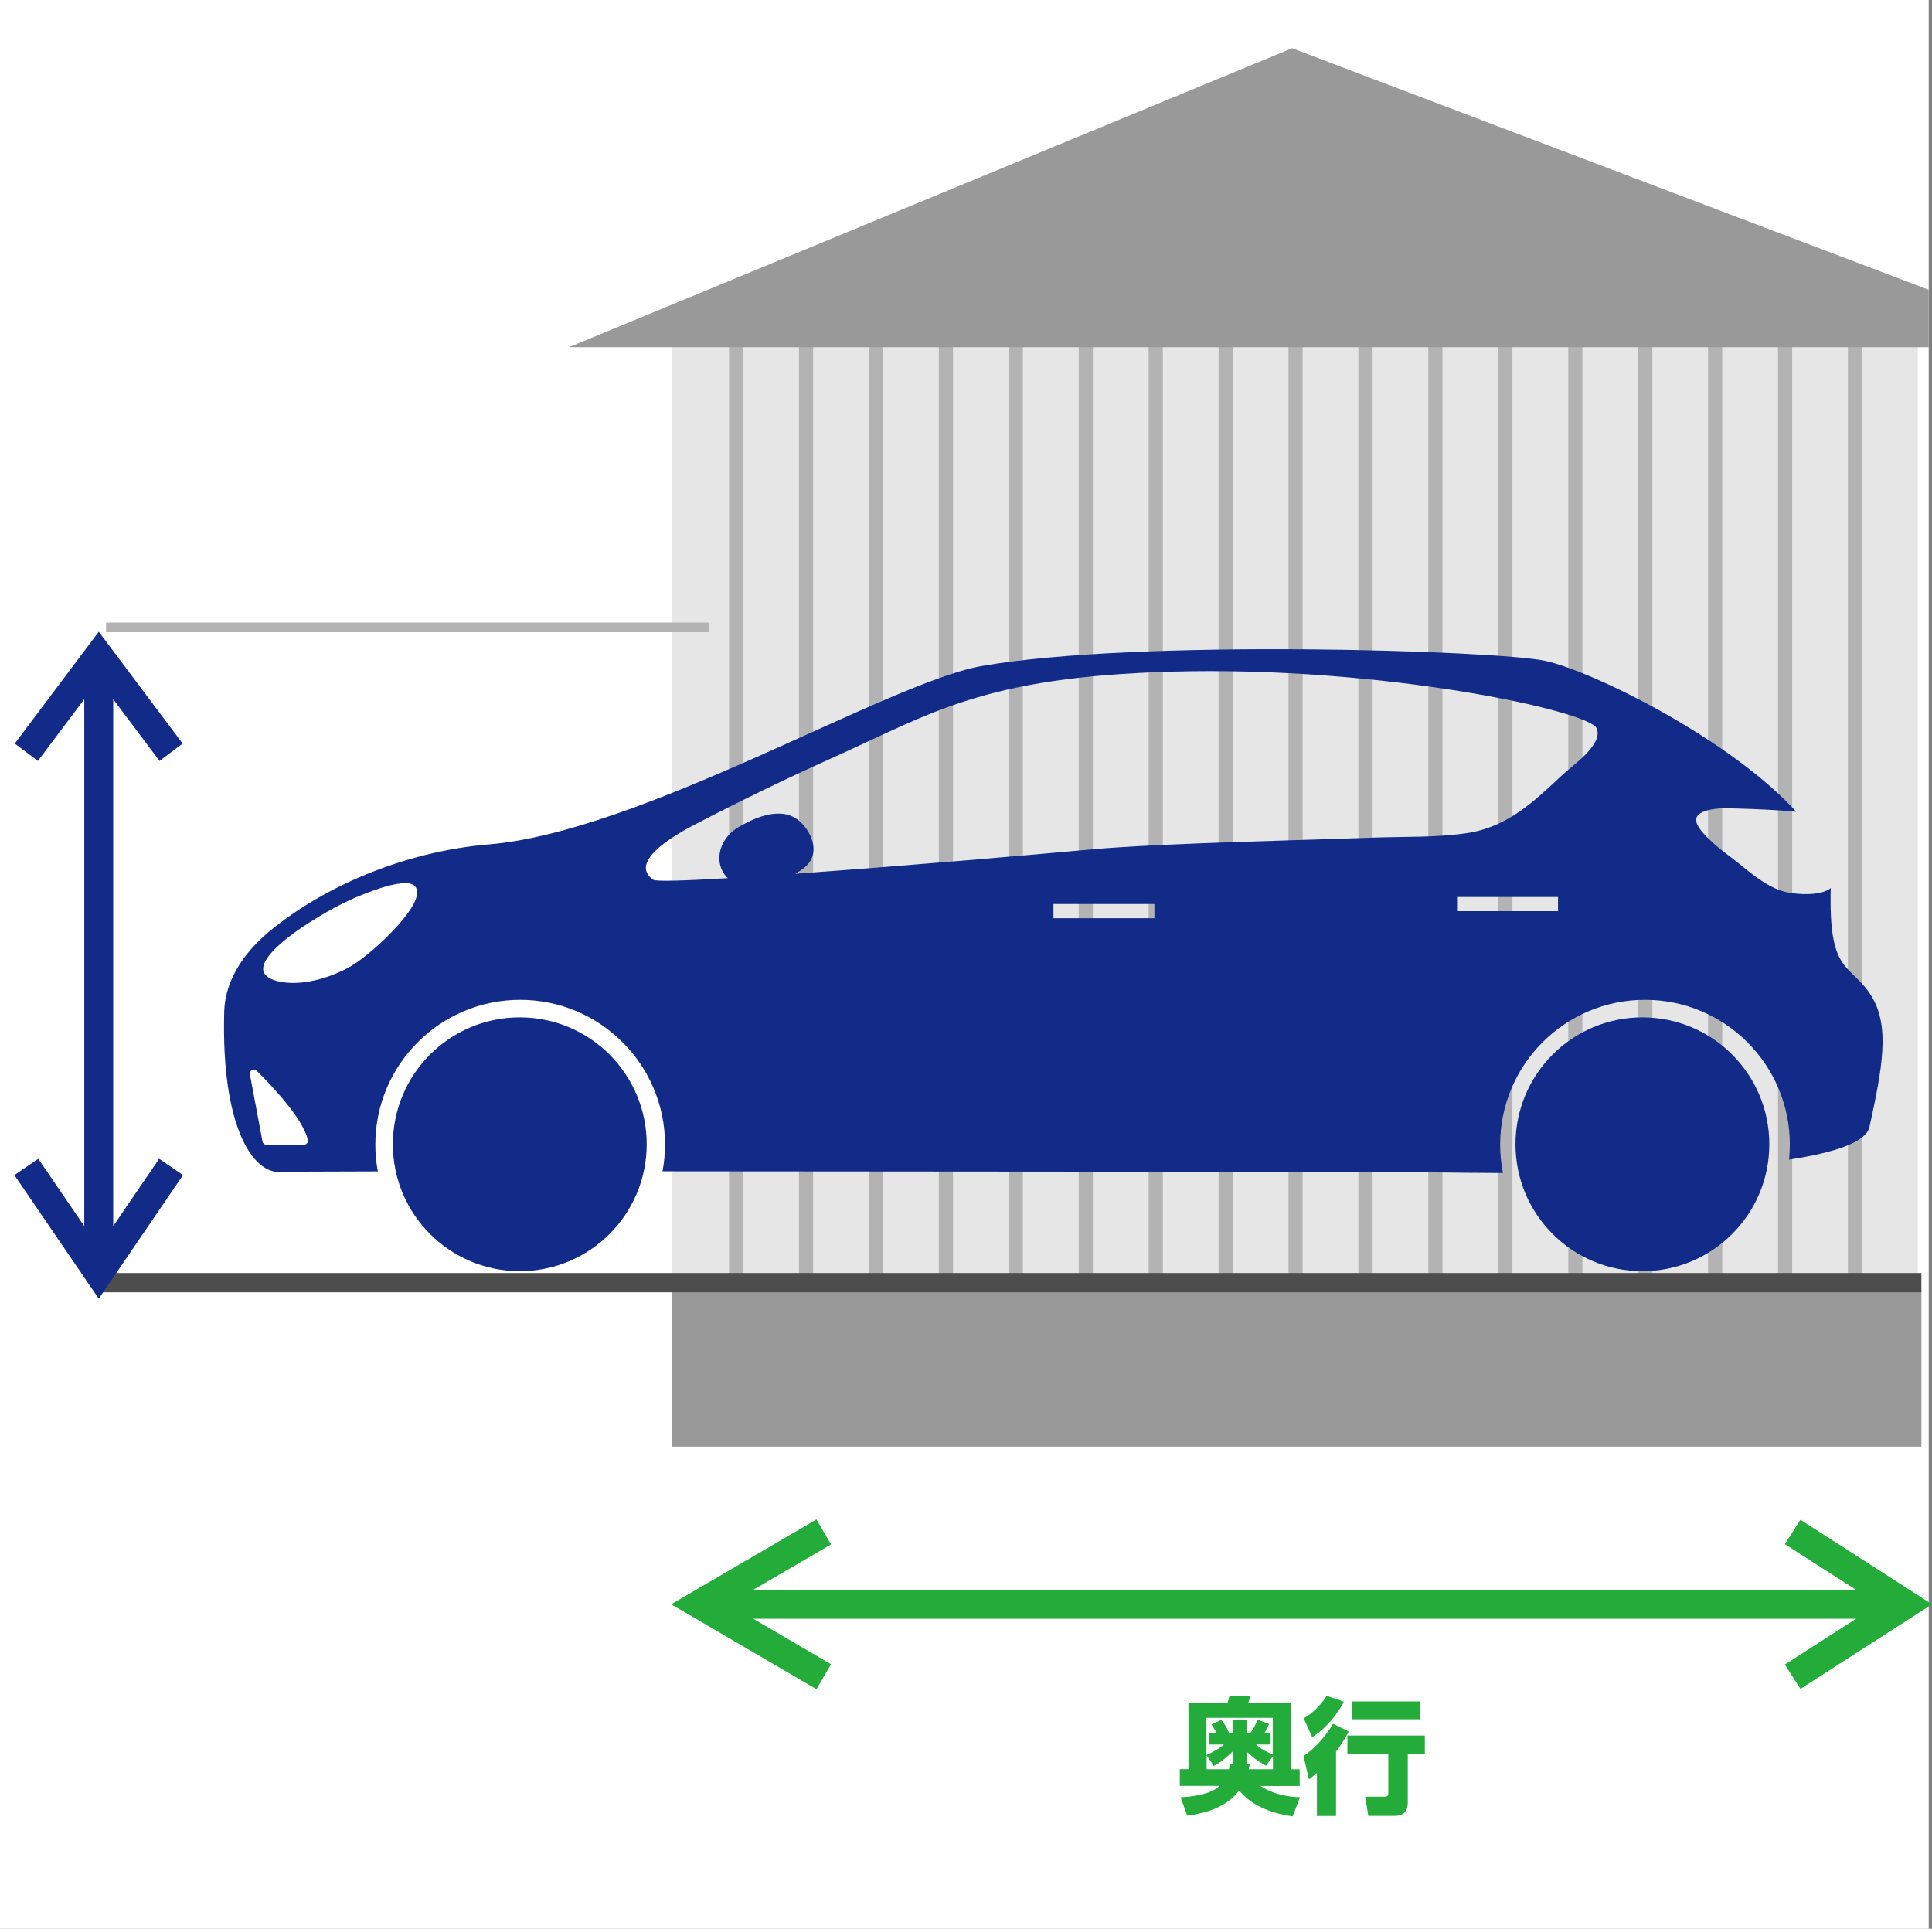
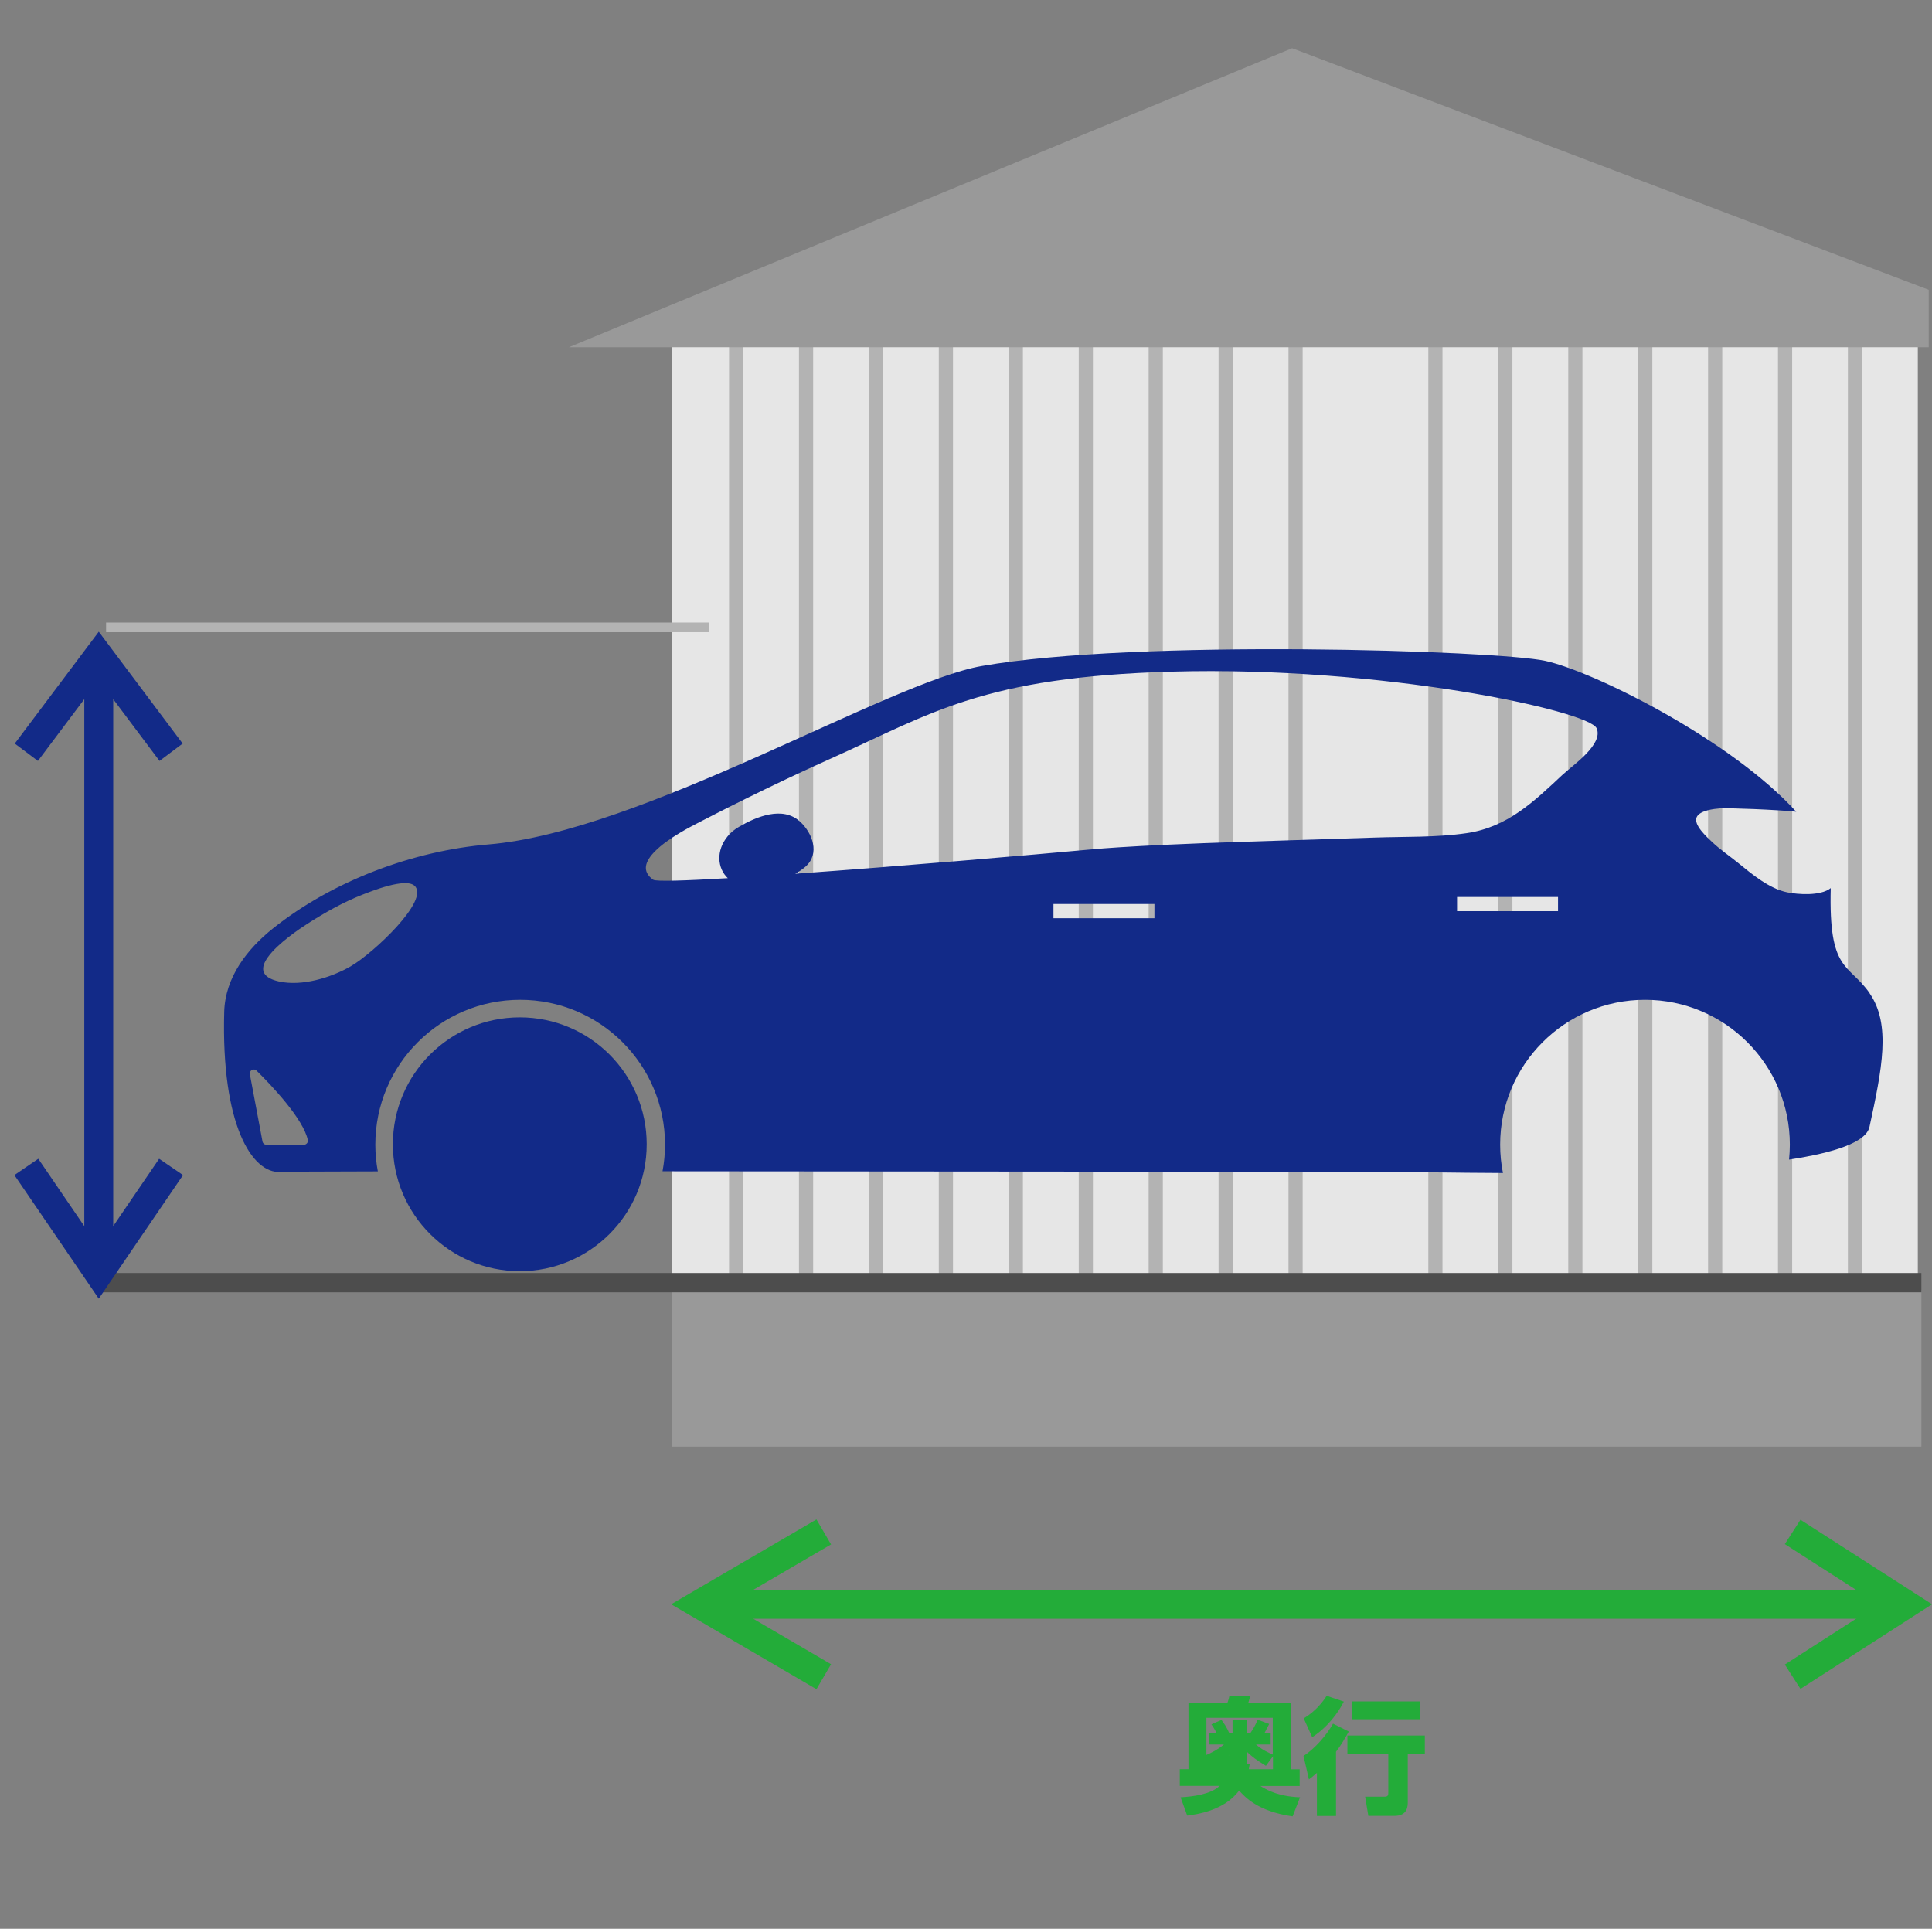
<svg xmlns="http://www.w3.org/2000/svg" id="_イヤー_2" data-name="レイヤー 2" width="200.34" height="200" viewBox="0 0 200.34 200">
  <rect x="0" y="0" width="200.34" height="200" fill="#808080" stroke="none" />
  <defs>
    <style>
      .cls-1 {
        fill: #fff;
      }

      .cls-2 {
        stroke: #b3b3b3;
      }

      .cls-2, .cls-3, .cls-4, .cls-5 {
        fill: none;
        stroke-miterlimit: 10;
      }

      .cls-3 {
        stroke: #4d4d4d;
        stroke-width: 2px;
      }

      .cls-4 {
        stroke: #122a88;
      }

      .cls-4, .cls-5 {
        stroke-width: 3px;
      }

      .cls-6 {
        fill: #e6e6e6;
      }

      .cls-7 {
        fill: #23ac39;
      }

      .cls-8 {
        fill: #122a88;
      }

      .cls-5 {
        stroke: #23ac39;
      }

      .cls-9 {
        fill: #999;
      }

      .cls-10 {
        fill: #b3b3b3;
      }
    </style>
  </defs>
  <g id="_イヤー_2-2" data-name="レイヤー 2">
    <g>
-       <rect class="cls-1" width="200" height="200" />
      <g>
        <polygon class="cls-6" points="198.87 34.76 69.71 34 69.71 141.71 198.87 141.71 198.87 34.76" />
        <rect class="cls-10" x="75.6" y="34.39" width="1.47" height="102.01" />
        <rect class="cls-10" x="82.85" y="27" width="1.47" height="109.4" />
        <rect class="cls-10" x="90.1" y="27" width="1.47" height="109.4" />
        <rect class="cls-10" x="97.35" y="27" width="1.47" height="109.4" />
        <rect class="cls-10" x="104.6" y="27" width="1.47" height="109.4" />
        <rect class="cls-10" x="111.86" y="27" width="1.47" height="109.4" />
        <rect class="cls-10" x="119.11" y="27" width="1.47" height="109.4" />
        <rect class="cls-10" x="126.36" y="27" width="1.47" height="109.4" />
        <rect class="cls-10" x="133.61" y="27" width="1.47" height="109.4" />
-         <rect class="cls-10" x="140.86" y="31.42" width="1.47" height="104.98" />
        <rect class="cls-10" x="148.11" y="31.42" width="1.47" height="104.98" />
        <rect class="cls-10" x="155.36" y="31.42" width="1.47" height="104.98" />
        <rect class="cls-10" x="162.62" y="34.08" width="1.47" height="102.32" />
        <rect class="cls-10" x="169.87" y="34.08" width="1.47" height="102.32" />
        <rect class="cls-10" x="177.12" y="34.08" width="1.47" height="102.32" />
        <rect class="cls-10" x="184.37" y="33.55" width="1.47" height="102.85" />
        <rect class="cls-10" x="191.62" y="34.6" width="1.47" height="101.8" />
        <rect class="cls-9" x="69.71" y="133.76" width="129.53" height="16.24" />
      </g>
      <g>
        <circle class="cls-8" cx="53.9" cy="118.65" r="13.16" />
-         <circle class="cls-8" cx="170.31" cy="118.65" r="13.16" />
        <path class="cls-8" d="M193.88,102.99c-2.21-3.16-4.27-2.14-4.04-10.9-1.08,.85-3.44,.65-4.5,.44-1.88-.38-3.66-1.88-5.11-3.06-.9-.73-1.87-1.38-2.71-2.18-.5-.48-1.95-1.76-1.58-2.56,.32-.7,1.79-.86,2.43-.91,.81-.06,6,.14,7.89,.35-6.73-7.44-20.99-14.56-26.05-15.65-5-1.07-42.29-2.29-58.41,.54-9.75,1.71-35.2,17.18-51.15,18.5-7.77,.65-16.12,3.75-22.33,8.7-2.7,2.15-4.97,5.08-5.07,8.66-.32,11.76,2.9,16.76,5.8,16.6,.51-.03,4.26-.05,10.13-.06-.17-.9-.26-1.82-.26-2.77,0-8.3,6.73-15.02,15.02-15.02s15.02,6.73,15.02,15.02c0,.94-.09,1.86-.26,2.76,32.21,.01,72.84,.07,76.35,.07,1.54,0,5.62,.09,10.8,.11-.19-.95-.29-1.93-.29-2.94,0-8.3,6.73-15.02,15.02-15.02s15.02,6.73,15.02,15.02c0,.52-.03,1.04-.08,1.55,4.72-.72,8-1.8,8.34-3.4,1.29-5.96,2.26-10.63,0-13.86ZM31.52,118.7c-.94,0-3.06,0-3.89,0-.2,0-.37-.14-.41-.34l-1.31-6.97c-.08-.4,.41-.66,.7-.37,1.63,1.61,4.85,5.02,5.31,7.19,.05,.25-.15,.49-.41,.49Zm4.9-18.53c-2.07,1.2-5.11,2.14-7.53,1.59-1.91-.44-1.88-1.44-1.11-2.51,1.01-1.42,3.3-2.95,4.06-3.44,1.81-1.16,3.71-2.24,5.72-3.03,.95-.37,4.49-1.8,5.43-.93,1.61,1.48-4.29,6.99-6.58,8.32Zm83.29-4.96h-10.47v-1.47h10.47v1.47Zm41.85-.73h-10.47v-1.47h10.47v1.47Zm.58-14.25c-3.04,2.84-5.76,5.53-10.05,6.16-3.13,.46-6.42,.35-9.58,.46-3.01,.1-6.02,.19-9.02,.29-5.83,.19-11.67,.35-17.49,.72-1.04,.07-2.07,.14-3.11,.24-5.59,.52-19.5,1.72-30.42,2.5,.38-.22,.73-.45,1.04-.72,1.55-1.35,.74-3.49-.53-4.67-1.81-1.68-4.55-.53-6.36,.53-.48,.28-.87,.61-1.17,.98-1.22,1.48-1.07,3.31,.02,4.34-4.42,.26-7.46,.36-7.74,.16-1.23-.87-.81-1.94,.18-2.94,1.36-1.38,3.82-2.62,4.6-3.02,4.48-2.32,9.07-4.55,13.68-6.62,10.38-4.65,15.7-8.45,35.36-9,21.74-.61,43.2,4.06,44.01,5.87,.74,1.65-2.47,3.84-3.41,4.72Z" />
      </g>
      <line class="cls-3" x1="199.24" y1="133" x2="10.24" y2="133" />
      <line class="cls-4" x1="10.24" y1="67.55" x2="10.24" y2="131" />
      <polyline class="cls-4" points="17.74 78 10.24 68 2.73 78" />
      <polyline class="cls-4" points="17.74 121 10.24 132 2.73 121" />
      <g>
        <g>
-           <path class="cls-7" d="M122.43,186.36c1.3-.07,3.13-.31,4.04-1.18h-4.13v-1.73h.9v-6.88h4.04c.1-.27,.16-.48,.21-.75l2.16,.03c-.04,.14-.08,.31-.21,.73h4.43v6.88h.9v1.73h-4.07c1.51,.96,3.04,1.13,4.11,1.17l-.77,1.98c-3.6-.51-4.94-2-5.55-2.68-1.56,2.13-4.5,2.48-5.38,2.6l-.68-1.88Zm2.92-5.47v-1.22h.79c-.03-.05-.21-.42-.52-.87l1.04-.46c.23,.31,.52,.71,.79,1.33h.36v-1.31h1.47v1.31h.4c.26-.39,.48-.73,.73-1.35l1.2,.44c-.29,.58-.46,.87-.47,.91h.62v1.22h-1.52c.65,.55,1.21,.81,1.74,1.04v-3.81h-6.88v3.85c.49-.22,1.01-.44,1.82-1.08h-1.59Zm2.47,2v-1.27c-.9,.88-1.6,1.3-1.95,1.49l-.75-1.1v1.44h2.31c.04-.13,.05-.22,.1-.56h.29Zm1.77,.03c-.07,.35-.08,.43-.1,.53h2.51v-1.34l-.73,.99c-1.04-.64-1.35-.88-1.98-1.46v1.26h.3Z" />
+           <path class="cls-7" d="M122.43,186.36c1.3-.07,3.13-.31,4.04-1.18h-4.13v-1.73h.9v-6.88h4.04c.1-.27,.16-.48,.21-.75l2.16,.03c-.04,.14-.08,.31-.21,.73h4.43v6.88h.9v1.73h-4.07c1.51,.96,3.04,1.13,4.11,1.17l-.77,1.98c-3.6-.51-4.94-2-5.55-2.68-1.56,2.13-4.5,2.48-5.38,2.6l-.68-1.88Zm2.92-5.47v-1.22h.79c-.03-.05-.21-.42-.52-.87l1.04-.46c.23,.31,.52,.71,.79,1.33h.36v-1.31h1.47v1.31h.4c.26-.39,.48-.73,.73-1.35l1.2,.44c-.29,.58-.46,.87-.47,.91h.62v1.22h-1.52c.65,.55,1.21,.81,1.74,1.04v-3.81h-6.88v3.85c.49-.22,1.01-.44,1.82-1.08h-1.59Zm2.47,2v-1.27c-.9,.88-1.6,1.3-1.95,1.49l-.75-1.1h2.31c.04-.13,.05-.22,.1-.56h.29Zm1.77,.03c-.07,.35-.08,.43-.1,.53h2.51v-1.34l-.73,.99c-1.04-.64-1.35-.88-1.98-1.46v1.26h.3Z" />
          <path class="cls-7" d="M139.87,179.53c-.4,.74-.81,1.42-1.33,2.11v6.66h-1.98v-4.47c-.4,.34-.57,.48-.83,.68l-.56-2.43c1.2-.78,2.38-2.15,3.06-3.35l1.64,.82Zm-.52-3.09c-.56,1.13-1.7,2.68-3.28,3.69l-.88-1.95c1.31-.78,2.07-1.85,2.38-2.34l1.78,.6Zm8.4,3.52v1.87h-1.77v5c0,.43,0,1.46-1.39,1.46h-2.7l-.33-1.99h2c.31,0,.4-.1,.4-.4v-4.07h-4.24v-1.87h8.02Zm-.47-3.54v1.85h-7.05v-1.85h7.05Z" />
        </g>
        <g>
          <line class="cls-5" x1="196.4" y1="166.35" x2="73.74" y2="166.35" />
          <polyline class="cls-5" points="185.89 173.86 197.57 166.35 185.89 158.85" />
          <polyline class="cls-5" points="85.42 173.86 72.57 166.35 85.42 158.85" />
        </g>
      </g>
      <line class="cls-2" x1="73.5" y1="65.05" x2="11" y2="65.05" />
      <polyline class="cls-9" points="200 30.05 133.99 5 59 36 200 36" />
    </g>
  </g>
</svg>